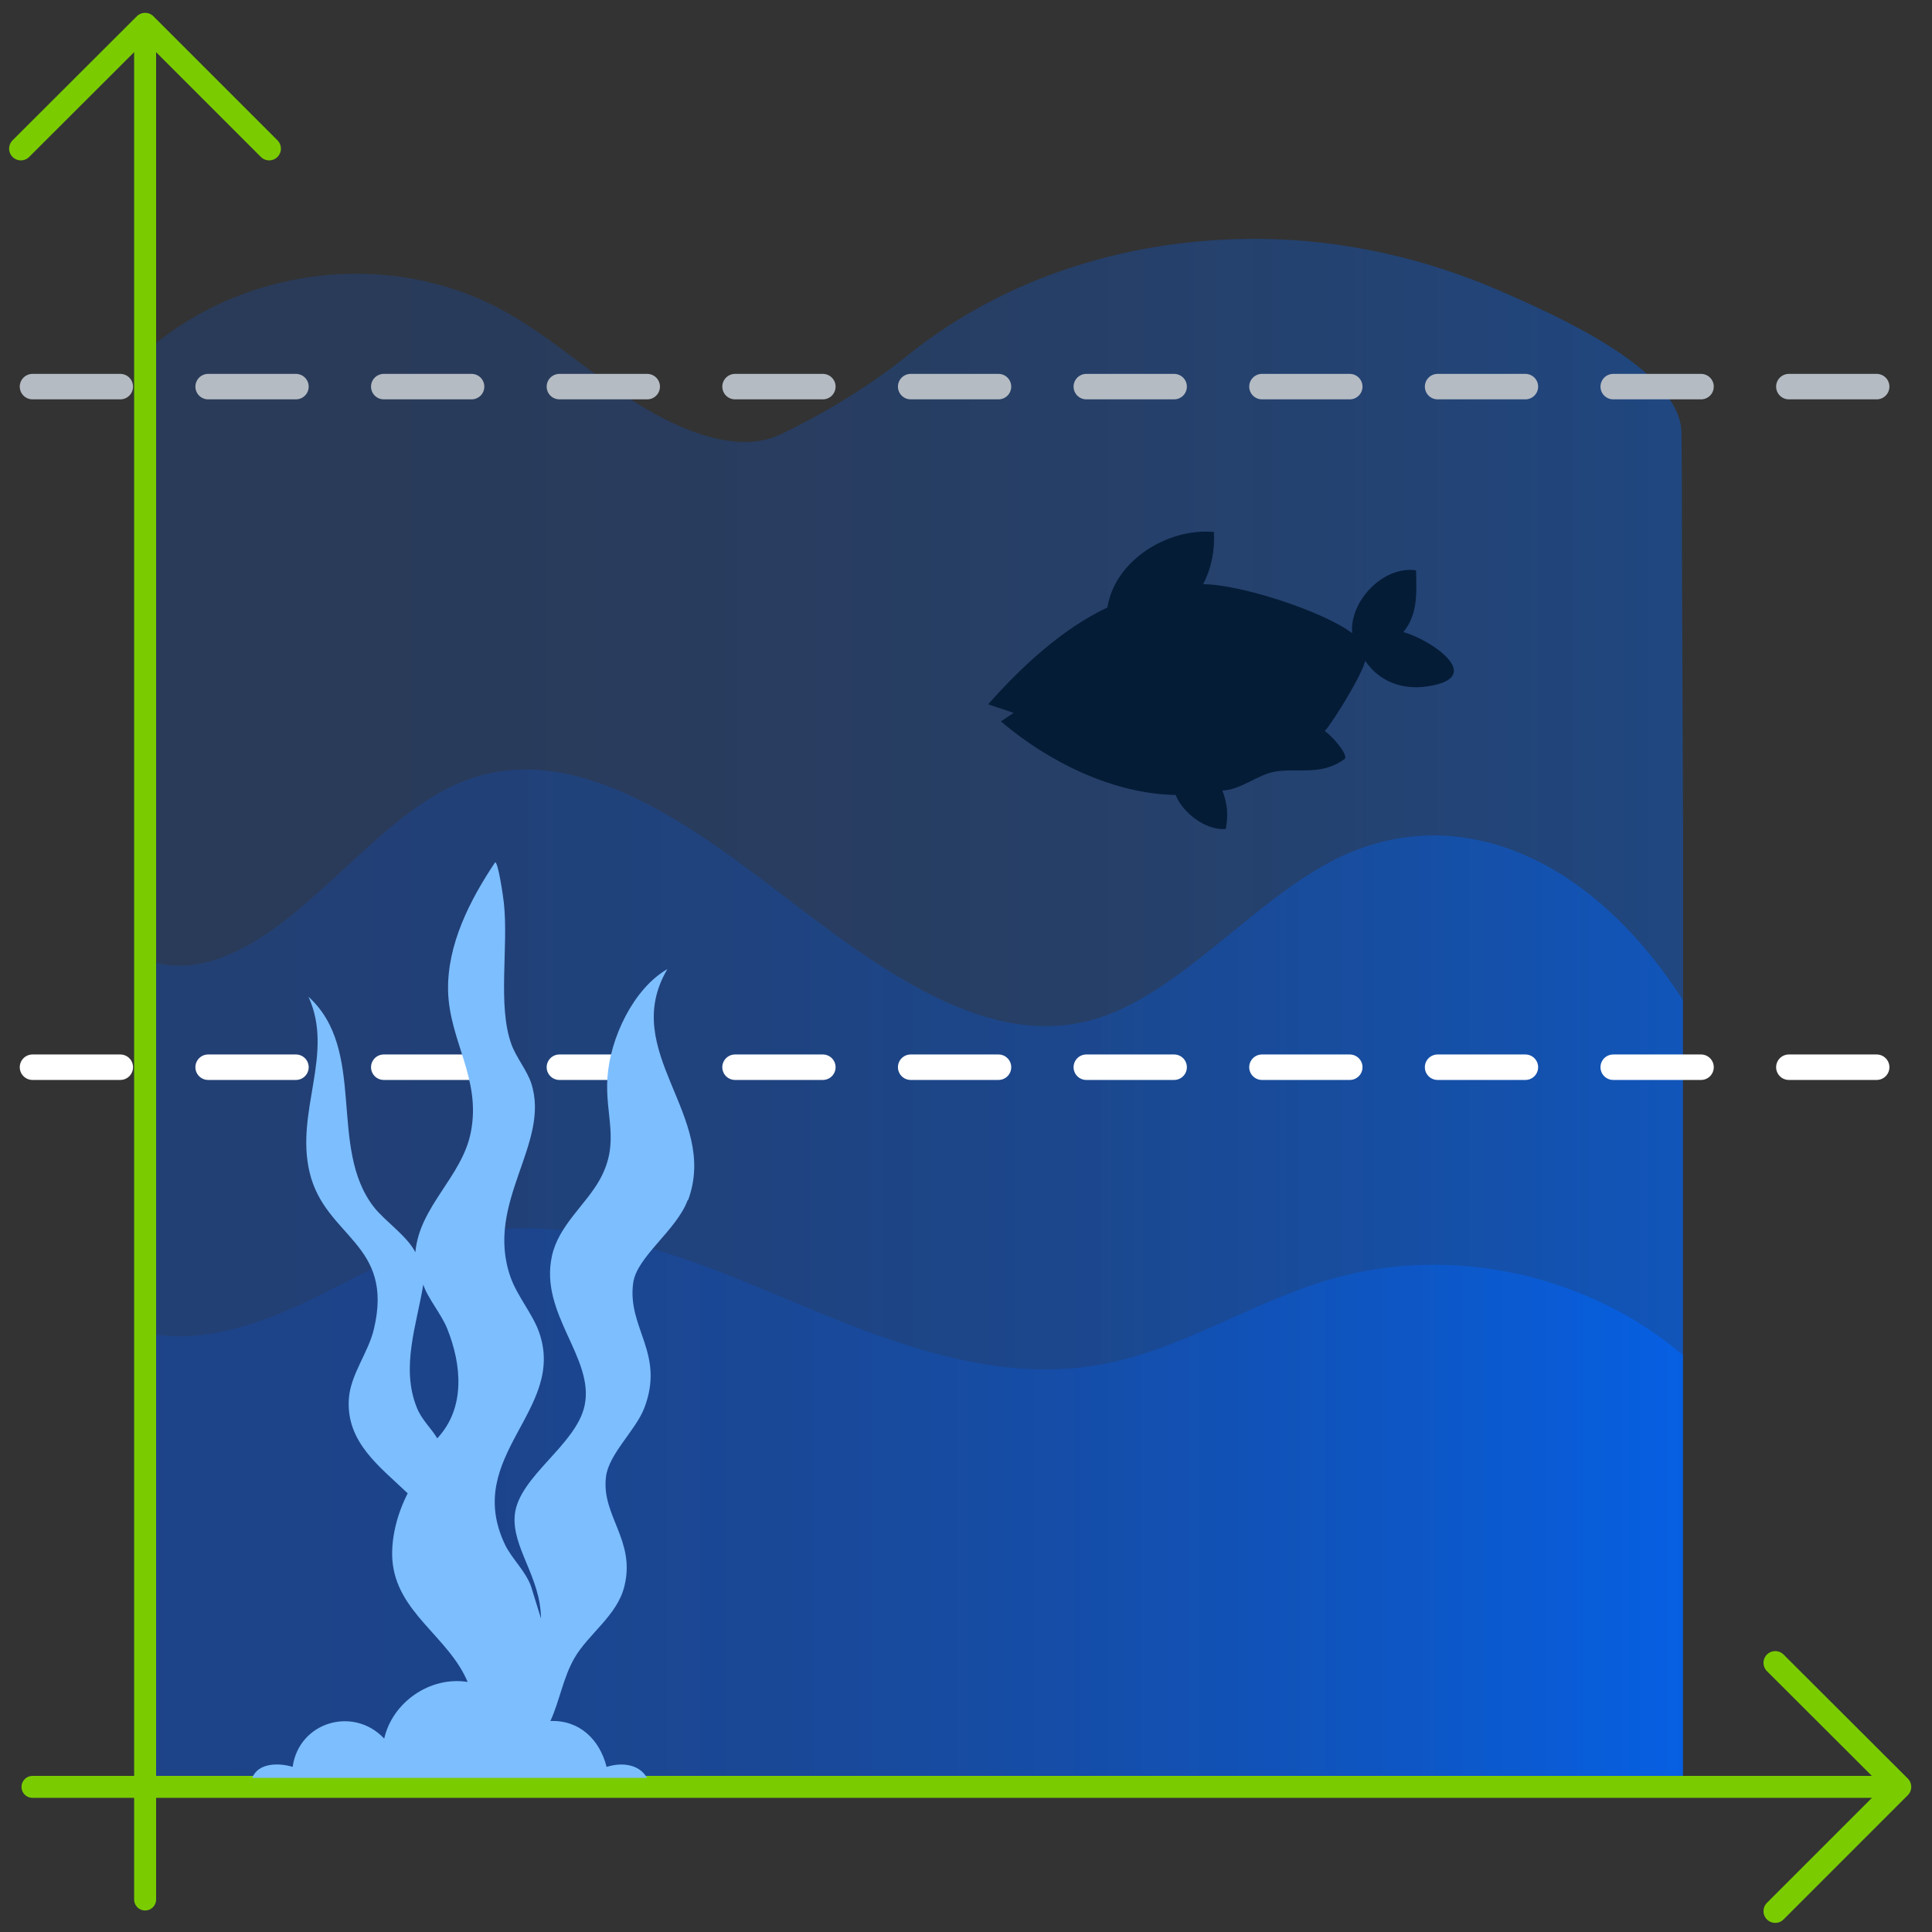
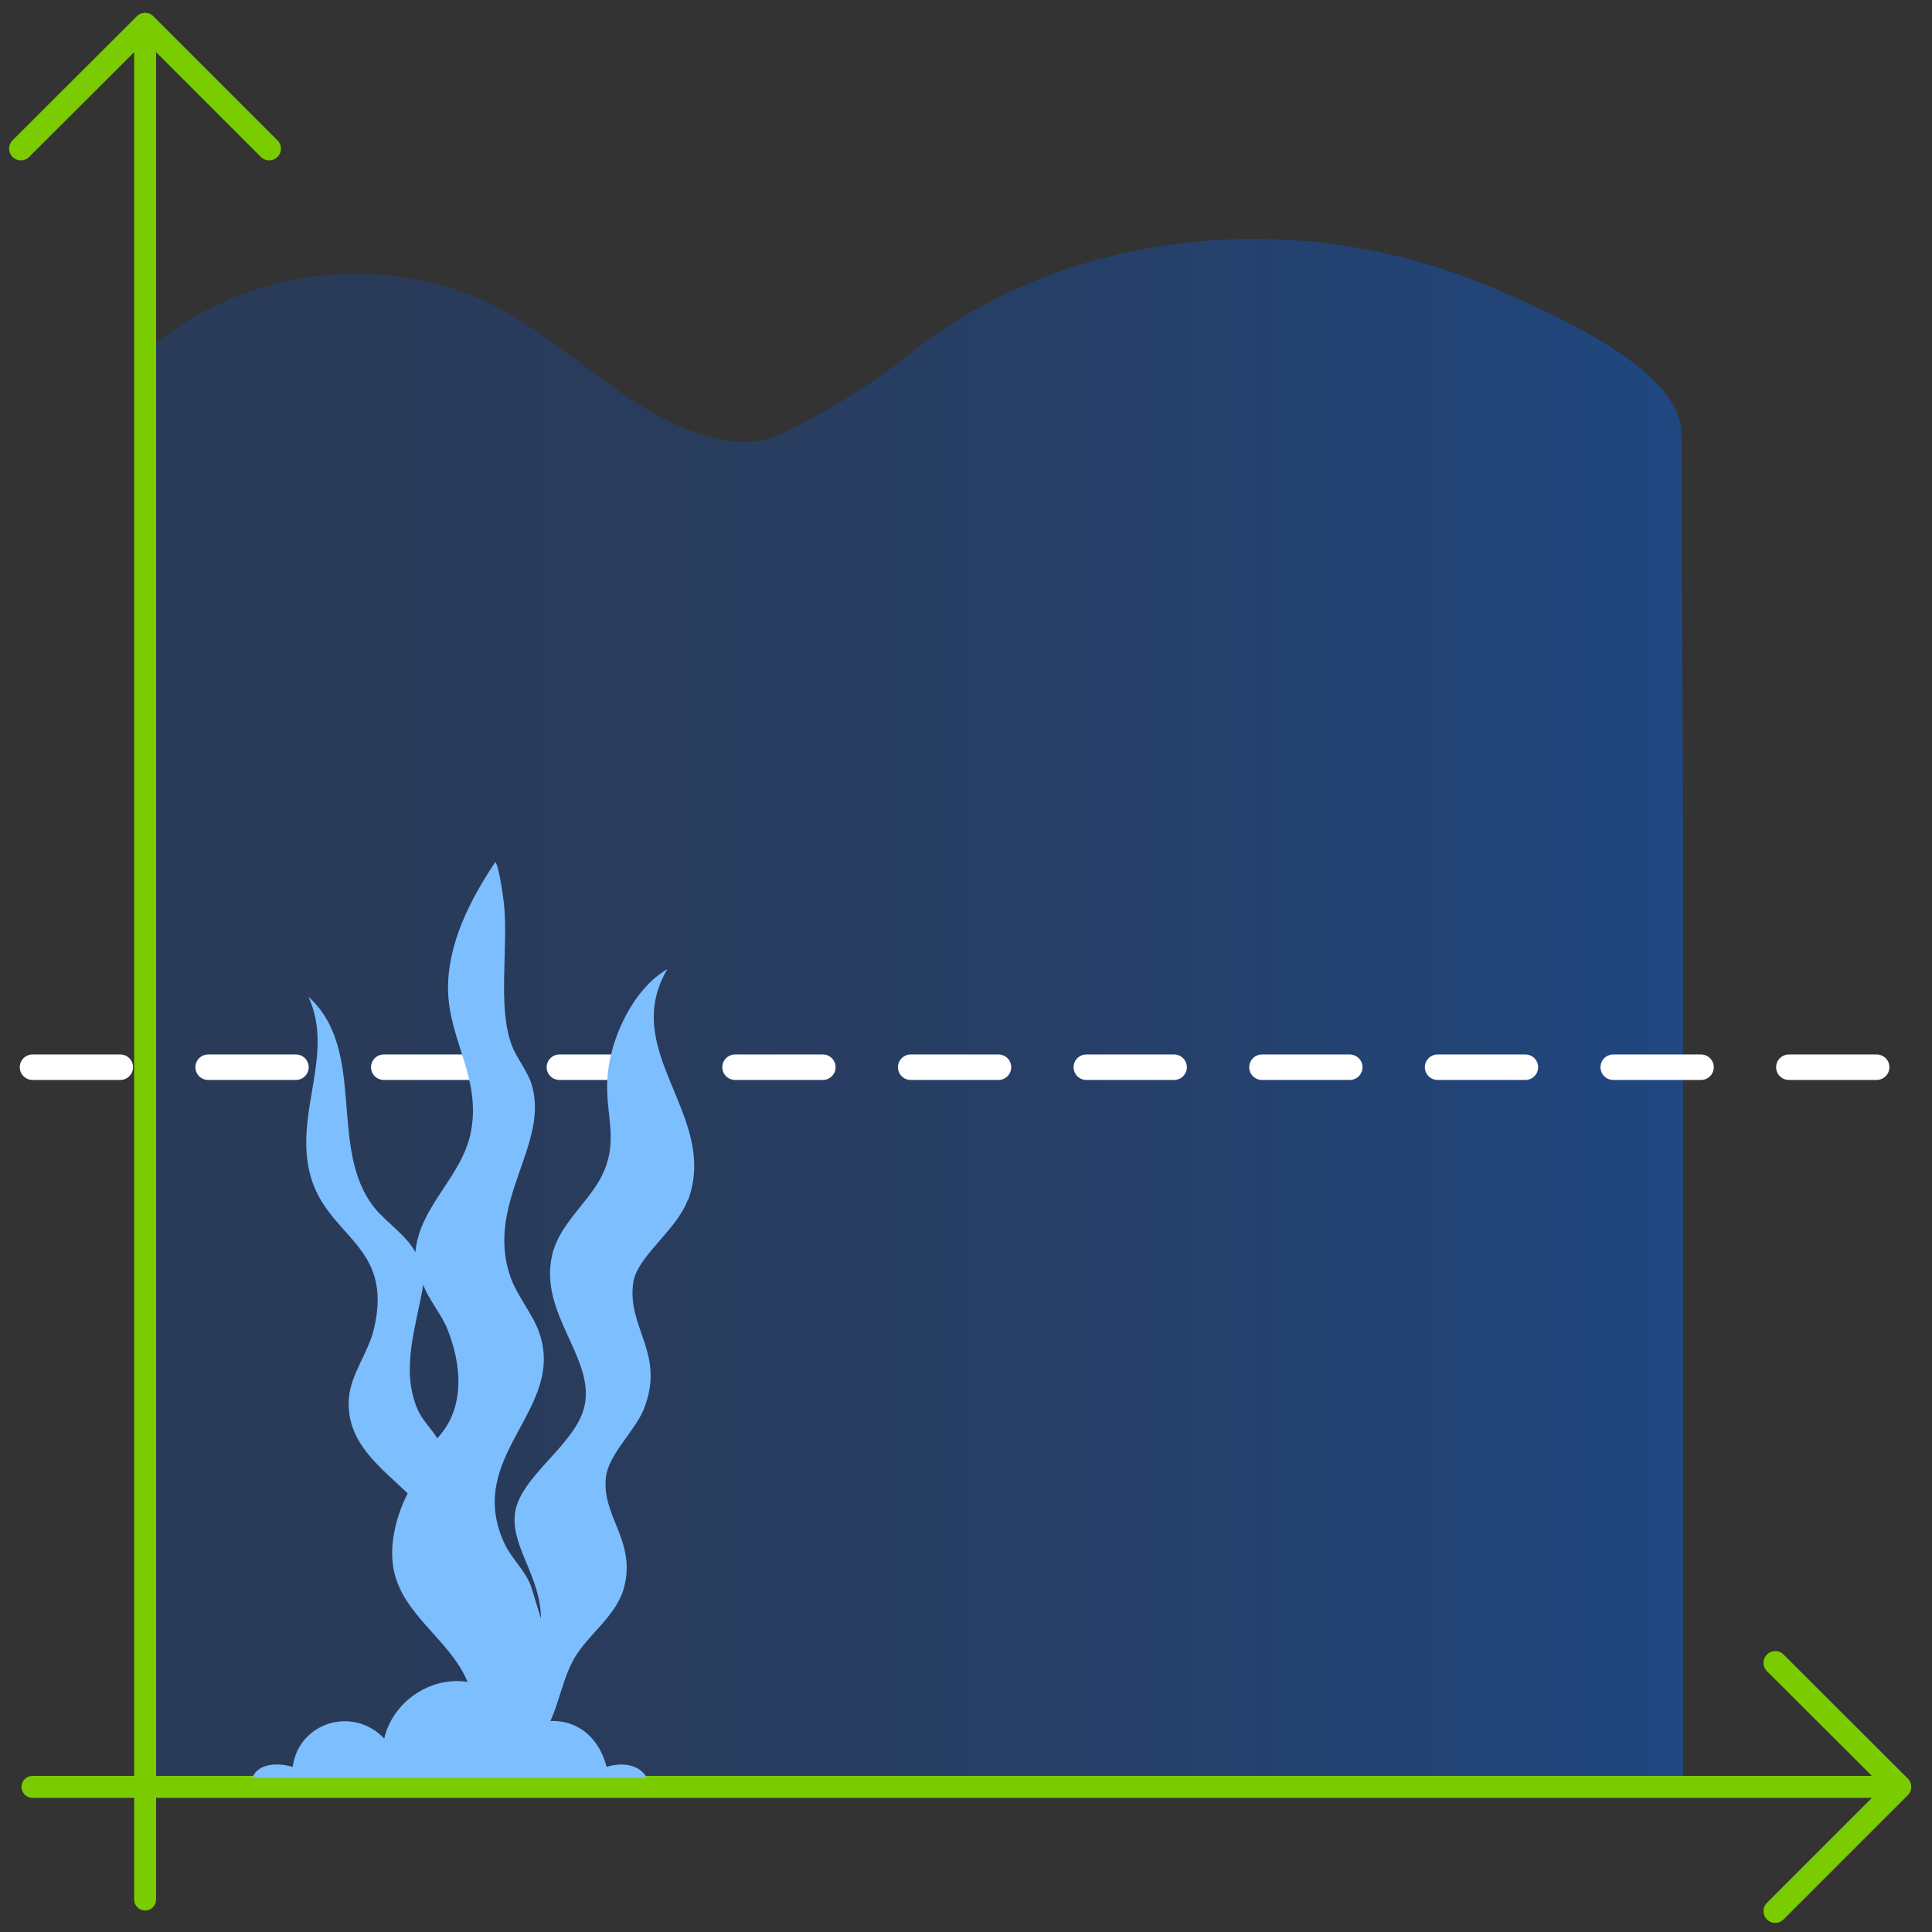
<svg xmlns="http://www.w3.org/2000/svg" xmlns:xlink="http://www.w3.org/1999/xlink" id="a" width="88" height="88" viewBox="0 0 88 88">
  <rect x="0" y="0" width="88" height="88" fill="#333333" stroke="none" />
  <defs>
    <linearGradient id="b" x1="6.35" y1="46.14" x2="76.66" y2="46.14" gradientUnits="userSpaceOnUse">
      <stop offset="0" stop-color="#1c4590" />
      <stop offset=".2" stop-color="#1a4694" />
      <stop offset=".4" stop-color="#174aa0" />
      <stop offset=".6" stop-color="#1250b4" />
      <stop offset=".8" stop-color="#0b59d0" />
      <stop offset="1" stop-color="#0264f4" />
      <stop offset="1" stop-color="#0068ff" />
    </linearGradient>
    <linearGradient id="c" x1="6.51" y1="58.22" y2="58.22" xlink:href="#b" />
    <linearGradient id="d" x1="6.51" y1="68.67" y2="68.67" xlink:href="#b" />
  </defs>
  <path d="M6.46,20.25c-.27,1.82.05,4.03.05,5.89v55.26s70.15,0,70.15,0v-20.57c0-7.74,0-15.47,0-23.21v-.23c-.02-4.01-.03-8.01-.05-12.02,0-1.88,0-3.77-.02-5.65-.04-2.92-5.95-5.45-8.17-6.43-3.5-1.54-7.28-2.38-11.07-2.41-5.72-.04-11.47,1.65-16.01,5.31-1.74,1.4-3.77,2.62-5.75,3.58s-4.6-.18-6.45-1.32c-2.13-1.33-4.01-3.09-6.21-4.3-5.24-2.87-12.1-2-16.55,2.1l.08,4Z" fill="url(#b)" isolation="isolate" opacity=".4" />
-   <path d="M76.66,45.56c-4.33-6.74-10.55-9.2-16.03-6.32-3.64,1.91-6.9,5.97-10.63,7.14-4.99,1.56-9.96-2.25-14.63-5.82s-9.77-7.04-14.68-4.8c-2.44,1.12-4.62,3.57-6.9,5.51-2.28,1.94-4.84,3.41-7.29,2.38v37.74h70.15v-35.83Z" fill="url(#c)" isolation="isolate" opacity=".5" />
-   <path d="M76.66,61.73c-4.33-3.7-10.55-5.05-16.03-3.47-3.64,1.05-6.9,3.28-10.63,3.92-4.99.86-9.96-1.23-14.63-3.2s-9.77-3.87-14.68-2.64c-2.44.61-4.62,1.96-6.9,3.03s-4.84,1.87-7.29,1.31v20.72h70.15v-19.67Z" fill="url(#d)" isolation="isolate" opacity=".7" />
  <line x1="6.61" y1="86.52" x2="6.61" y2="1.48" fill="none" stroke="#7acc00" stroke-linecap="round" stroke-linejoin="round" />
  <line x1="1.48" y1="81.39" x2="86.52" y2="81.39" fill="none" stroke="#7acc00" stroke-linecap="round" stroke-linejoin="round" />
  <polyline points="80.86 75.74 86.52 81.39 80.86 87.05" fill="none" stroke="#7acc00" stroke-linecap="round" stroke-linejoin="round" stroke-width="1.07" />
  <polyline points=".95 6.77 6.61 1.12 12.26 6.77" fill="none" stroke="#7acc00" stroke-linecap="round" stroke-linejoin="round" stroke-width="1.07" />
-   <line x1="1.48" y1="17.61" x2="86.52" y2="17.61" fill="none" stroke="#b4bbc3" stroke-dasharray="4" stroke-linecap="round" stroke-linejoin="round" stroke-width="1.16" />
  <line x1="1.48" y1="48.61" x2="86.52" y2="48.61" fill="none" stroke="#fff" stroke-dasharray="4" stroke-linecap="round" stroke-linejoin="round" stroke-width="1.16" />
  <path d="M31.34,54.67c1.43-3.86-3.17-6.76-.94-10.53-1.56.9-2.61,3.16-2.73,4.92-.13,1.76.6,2.95-.35,4.67-.64,1.15-1.88,2.09-2.18,3.48-.58,2.63,1.94,4.63,1.49,6.8-.37,1.8-2.99,3.23-3.18,4.97-.16,1.49,1.18,2.84,1.19,4.74l-.45-1.46c-.25-.7-.89-1.28-1.19-1.91-1.93-4.06,2.85-6.13,1.54-9.71-.29-.8-1-1.64-1.29-2.48-1.19-3.41,1.86-6.08.94-8.84-.18-.55-.69-1.18-.89-1.74-.65-1.76-.13-4.45-.35-6.46-.02-.21-.26-1.89-.4-1.84-1.14,1.71-2.19,3.74-2.14,5.86.06,2.28,1.51,3.98,1.04,6.41-.39,2.05-2.35,3.39-2.53,5.49-.38-.75-1.38-1.41-1.89-2.06-2.11-2.71-.29-7.14-2.98-9.58,1.19,2.6-.61,5.21.05,7.99.7,2.98,3.87,3.22,2.93,7.15-.25,1.07-1.07,2.07-1.14,3.18-.13,1.98,1.41,3.08,2.68,4.3-.46.9-.76,1.99-.7,3,.16,2.42,2.56,3.51,3.43,5.59-1.71-.27-3.42.92-3.8,2.58-1.41-1.5-3.89-.75-4.17,1.29-.61-.19-1.57-.2-1.84.5h17.98c-.37-.65-1.18-.71-1.84-.5-.31-1.23-1.22-2.14-2.56-2.09.42-.92.58-1.97,1.09-2.86.64-1.11,1.96-1.95,2.28-3.28.52-2.09-1.05-3.21-.84-4.97.12-1.05,1.34-2.11,1.74-3.13.97-2.51-.78-3.65-.5-5.71.16-1.2,1.97-2.39,2.48-3.77ZM19.92,65.52c-.27-.46-.72-.85-.94-1.42-.73-1.82,0-3.76.3-5.59.18.59.84,1.37,1.09,2.01.66,1.64.84,3.61-.45,4.99Z" fill="#7dbeff" />
-   <path d="M63.92,28.79c.68-.82.6-1.82.58-2.81-1.46-.23-3.04,1.38-2.91,2.86-1.34-1.01-5.12-2.23-6.79-2.23.38-.73.54-1.55.49-2.38-2.1-.19-4.51,1.29-4.85,3.44-2.06.97-3.95,2.73-5.43,4.41l1.16.39-.58.39c2.15,1.83,5.09,3.3,7.96,3.35.32.81,1.36,1.62,2.28,1.55.13-.64.07-1.16-.15-1.75.86-.04,1.63-.75,2.43-.87,1.07-.16,2.11.2,3.15-.58.14-.24-.67-1.12-.92-1.26.41-.45,1.74-2.64,1.84-3.2.66.96,1.71,1.34,2.86,1.16,2.7-.41.1-2.14-1.12-2.47Z" fill="#051c37" />
</svg>